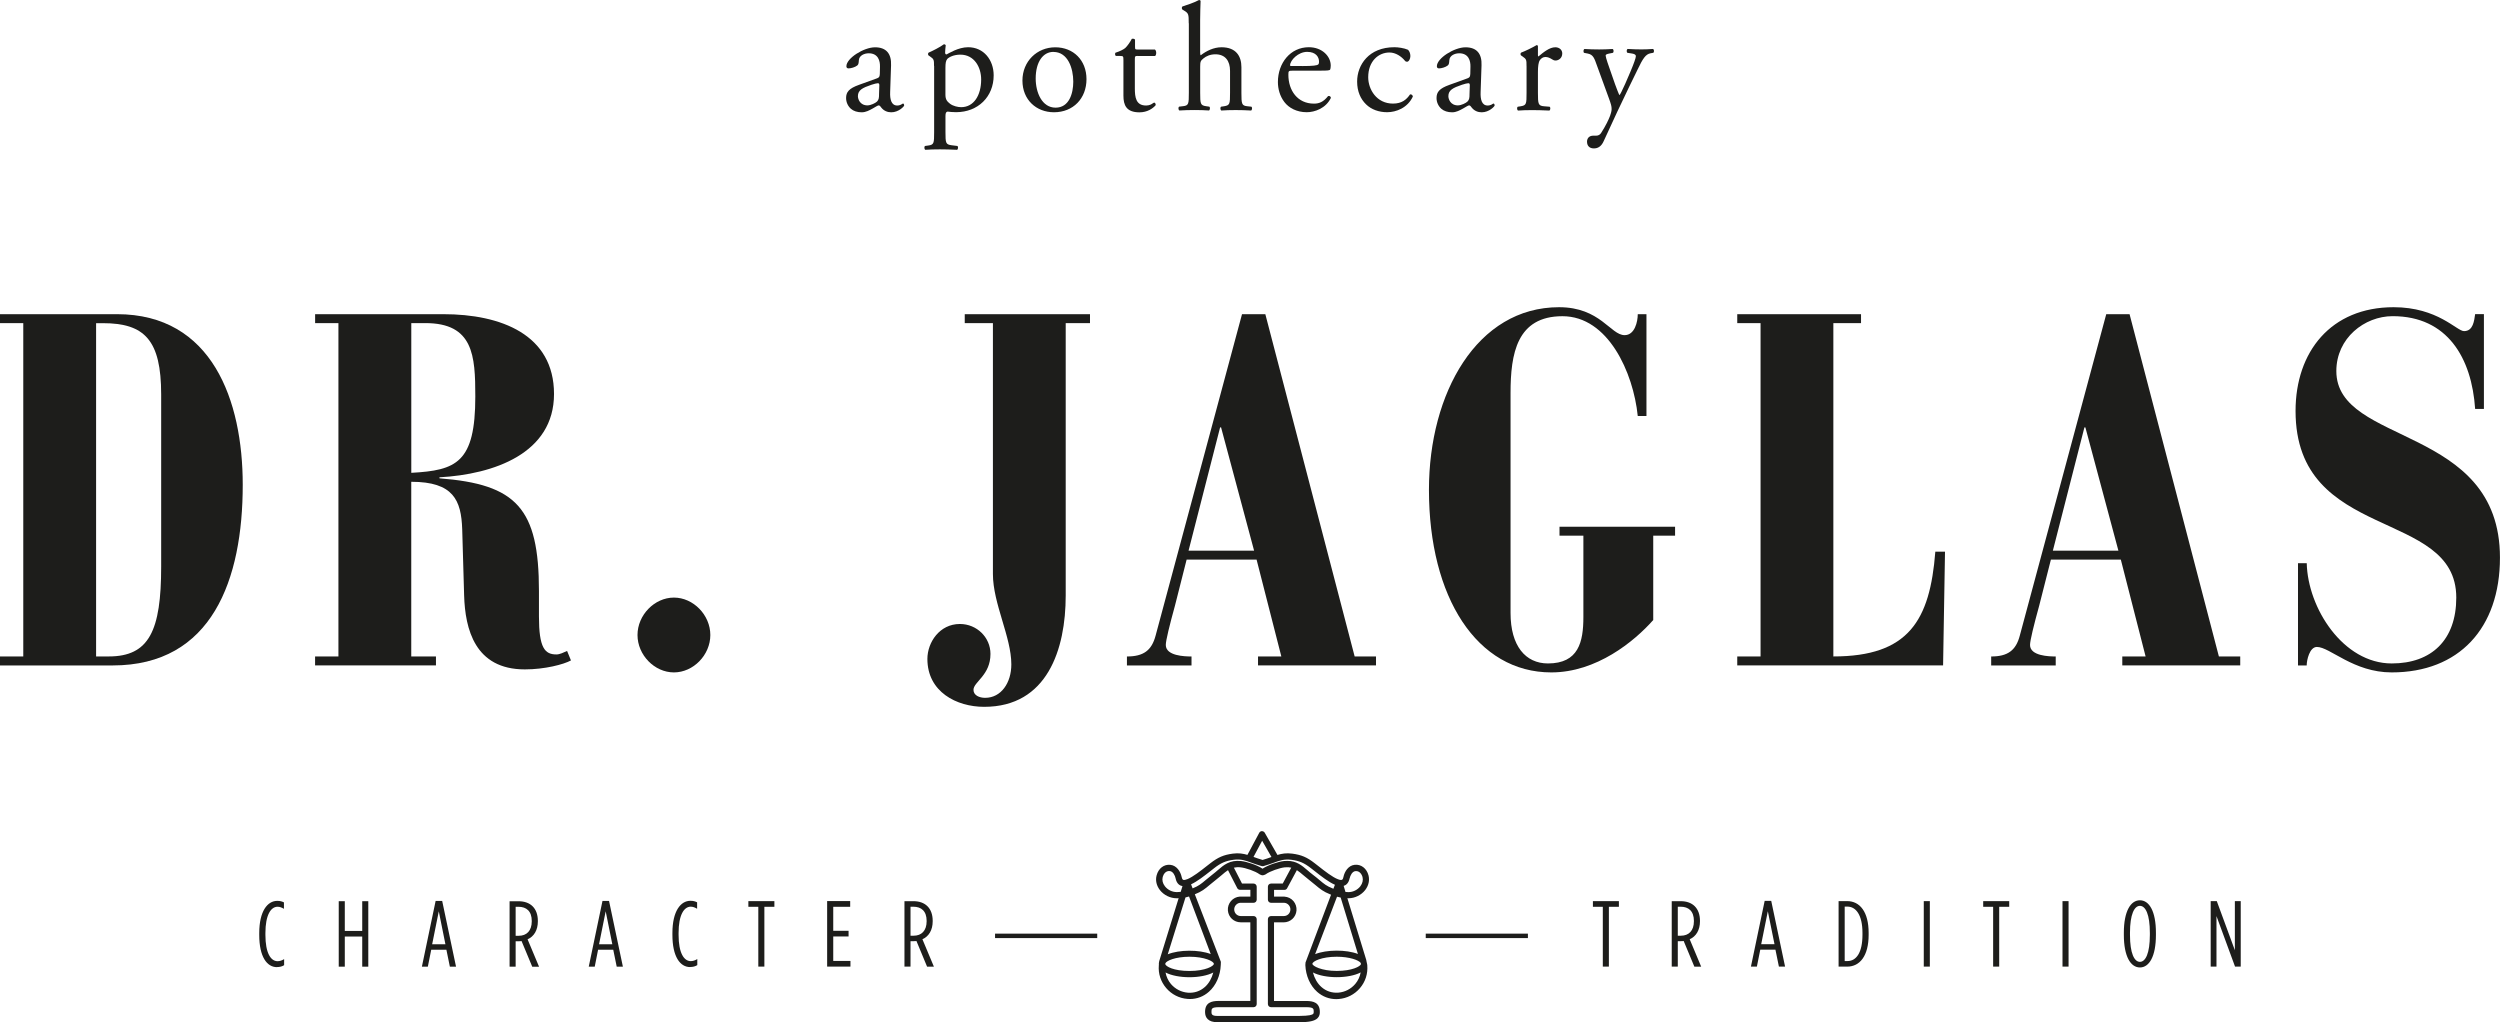
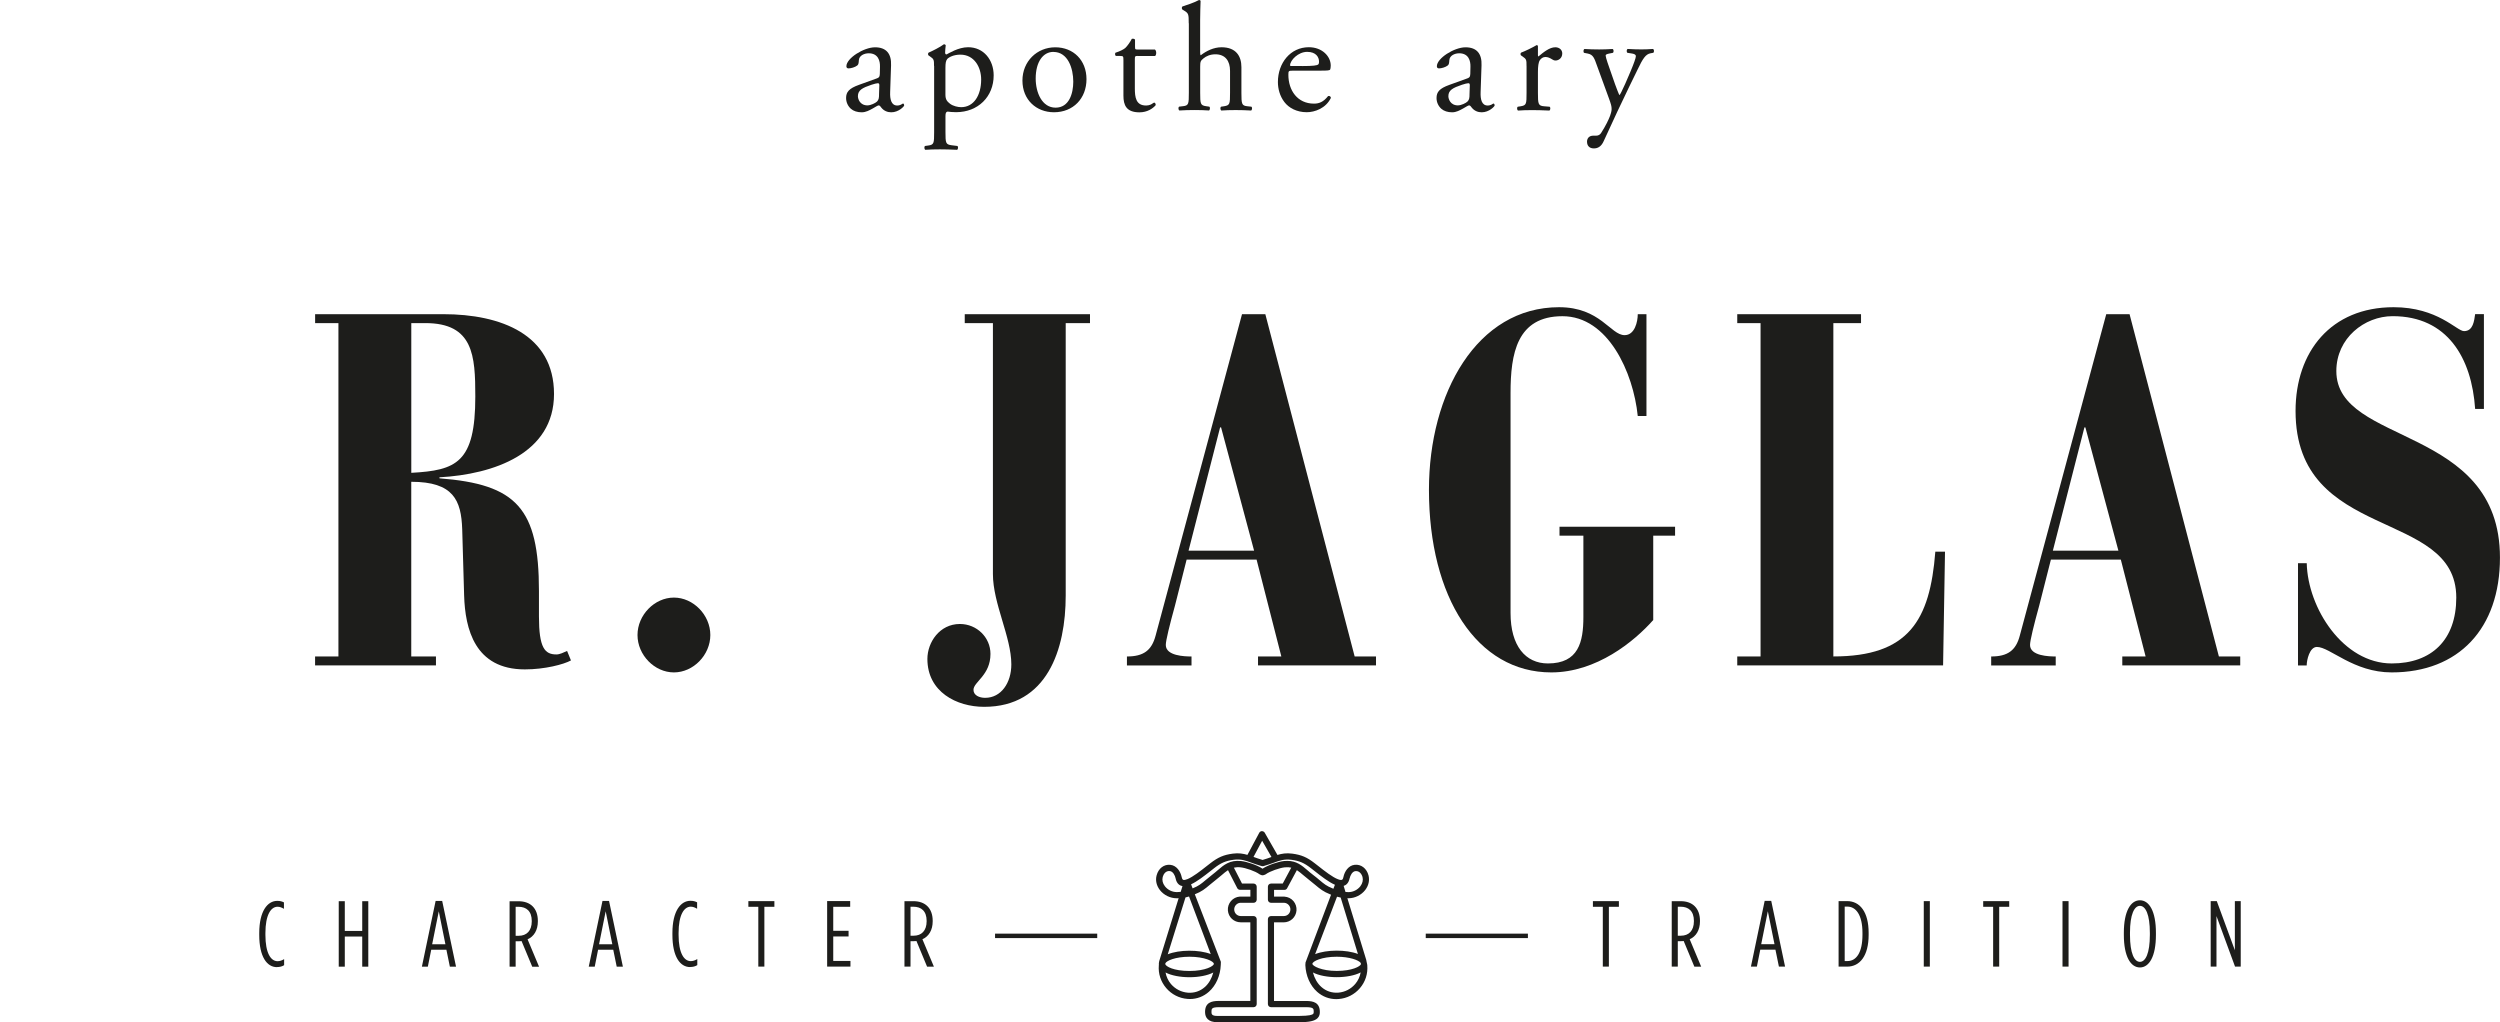
<svg xmlns="http://www.w3.org/2000/svg" id="Ebene_1" viewBox="0 0 663.88 271.42">
  <defs>
    <style>.cls-1{fill:#1d1d1b;}</style>
  </defs>
-   <path class="cls-1" d="m25.52,174.32h3.36c10.7,0,13.92-6.77,13.92-23.85v-45.71c0-14.44-4.39-18.94-15.47-18.94h-1.81v88.51Zm-25.52,0h6.18v-88.51H0v-2.38h31.07c25.27,0,33.39,22.92,33.39,45.31,0,25.17-8.12,47.97-34.55,47.97H0v-2.38Z" />
  <path class="cls-1" d="m109.21,125.56c11.98-.66,17.01-2.66,17.01-20.27,0-10.87-.51-19.49-13.27-19.49h-3.73v39.75Zm-25.53,48.76h6.19v-88.51h-6.19v-2.38h34.04c15.34,0,29.4,5.42,29.4,21.2s-15.99,21.33-30.42,22.12v.27c20.49,1.58,26.42,7.95,26.42,29.94v6.76c0,8.34,1.55,10.07,4.64,10.07.9,0,1.93-.53,2.83-.93l1.03,2.52c-1.93,1.06-6.96,2.38-12.25,2.38-13.28,0-15.85-10.73-16.12-19.61l-.51-17.62c-.26-7.68-2.32-12.59-13.53-12.59v46.38h6.56v2.38h-32.1v-2.38Z" />
  <path class="cls-1" d="m178.96,158.69c5.16,0,9.67,4.64,9.67,9.94s-4.51,9.93-9.67,9.93-9.67-4.63-9.67-9.93,4.51-9.94,9.67-9.94" />
  <path class="cls-1" d="m263.67,85.81h-7.48v-2.38h33.26v2.38h-6.45v72.34c0,14.3-4.9,29.55-21.65,29.55-7.35,0-15.08-3.98-15.08-12.72,0-4.38,3.22-9.28,8.63-9.28,4.51,0,8.12,3.58,8.12,7.95,0,5.69-4.51,7.42-4.51,9.54,0,1.45,1.55,2.12,3.09,2.12,4.26,0,6.96-3.98,6.96-8.88,0-7.29-4.89-16.16-4.89-23.98v-66.65Z" />
  <path class="cls-1" d="m324.27,113.5h-.27l-8.38,32.74h17.41l-8.77-32.74Zm-25.01,60.83c4.39,0,6.58-1.6,7.62-5.57l22.94-85.33h6.19l23.72,90.89h5.67v2.38h-31.33v-2.38h6.19l-6.57-25.71h-18.58l-3.09,12.2c-1.42,5.16-2.44,9.27-2.44,10.46,0,2.92,5.02,3.06,6.83,3.06v2.38h-17.15v-2.38Z" />
  <path class="cls-1" d="m420.45,142.25h-6.32v-2.38h30.69v2.38h-5.8v22.4c-5.04,5.7-15.08,13.91-27.07,13.91-19.72,0-32.49-19.88-32.49-48.49,0-25.71,12.77-48.49,34.55-48.49,10.96,0,13.67,7.42,17.41,7.42,2.7,0,3.49-3.58,3.49-5.56h2.31v27.03h-2.31c-1.17-11.54-7.87-26.5-19.99-26.5s-13.79,9.94-13.79,20.4v58.43c0,8.75,3.99,13.38,9.93,13.38,8.12,0,9.41-5.69,9.41-12.33v-21.59Z" />
  <path class="cls-1" d="m461.33,174.32h6.19v-88.51h-6.19v-2.38h32.87v2.38h-7.35v88.51c19.98,0,25.66-9.54,27.08-27.83h2.57l-.51,30.21h-54.66v-2.38Z" />
  <path class="cls-1" d="m553.78,113.5h-.26l-8.38,32.74h17.41l-8.77-32.74Zm-25.02,60.83c4.39,0,6.58-1.6,7.61-5.57l22.95-85.33h6.19l23.72,90.89h5.67v2.38h-31.32v-2.38h6.19l-6.58-25.71h-18.57l-3.1,12.2c-1.42,5.16-2.44,9.27-2.44,10.46,0,2.92,5.02,3.06,6.82,3.06v2.38h-17.14v-2.38Z" />
  <path class="cls-1" d="m610.25,149.55h2.31c.26,11.92,9.67,26.63,22.57,26.63,10.57,0,17.14-6.23,17.14-17.49,0-23.85-42.68-14.58-42.68-49.55,0-15.77,9.42-27.56,26.04-27.56,11.73,0,16.76,6.35,18.7,6.35,2.45,0,2.69-2.78,2.95-4.51h2.33v25.18h-2.33c-.9-13.51-7.34-24.64-21.91-24.64-7.48,0-14.95,5.83-14.95,14.57,0,19.88,43.45,14.18,43.45,49.56,0,18.82-10.96,30.47-28.75,30.47-10.19,0-16.38-6.76-19.86-6.76-1.93,0-2.71,3.45-2.71,4.91h-2.31v-27.16Z" />
  <path class="cls-1" d="m587.05,256.69h1.54v-13.42l4.93,13.42h1.51v-17.4h-1.56v13.05l-4.8-13.05h-1.62v17.4Zm-18.79-1.27c-1.49,0-2.64-2.26-2.64-7.16v-.55c0-4.9,1.15-7.16,2.64-7.16s2.64,2.26,2.64,7.16v.55c0,4.9-1.15,7.16-2.64,7.16m0,1.49c2.46,0,4.25-2.91,4.25-8.65v-.55c0-5.74-1.79-8.64-4.25-8.64s-4.27,2.9-4.27,8.64v.55c0,5.74,1.81,8.65,4.27,8.65m-20.56-.22h1.61v-17.4h-1.61v17.4Zm-18.42,0h1.61v-15.88h2.66v-1.52h-6.91v1.52h2.64v15.88Zm-18.42,0h1.61v-17.4h-1.61v17.4Zm-21-1.47v-14.47h.72c2.26,0,4,2.21,4,6.98v.5c0,4.78-1.66,6.98-3.97,6.98h-.74Zm-1.62,1.47h2.26c3.41,0,5.72-2.88,5.72-8.45v-.5c0-5.57-2.31-8.45-5.72-8.45h-2.26v17.4Zm-20.55-5.96l1.76-8.75,1.77,8.75h-3.53Zm-2.74,5.96h1.59l.9-4.5h4.03l.92,4.5h1.64l-3.68-17.47h-1.74l-3.65,17.47Zm-19.41-8.21v-7.7h.75c2.09,0,3.53,1.14,3.53,3.78v.07c0,2.54-1.37,3.85-3.46,3.85h-.82Zm-1.61,8.21h1.61v-6.76h.84c.25,0,.5,0,.72-.05l2.84,6.82h1.81l-3.05-7.28c1.69-.75,2.73-2.41,2.73-4.8v-.07c0-3.43-2.03-5.24-5.1-5.24h-2.4v17.4Zm-18.3,0h1.61v-15.88h2.66v-1.52h-6.9v1.52h2.63v15.88Z" />
  <path class="cls-1" d="m241.79,248.48v-7.7h.75c2.09,0,3.53,1.14,3.53,3.78v.07c0,2.54-1.37,3.85-3.45,3.85h-.83Zm-1.61,8.21h1.61v-6.76h.85c.25,0,.5,0,.72-.05l2.83,6.82h1.81l-3.05-7.28c1.69-.75,2.73-2.41,2.73-4.8v-.07c0-3.43-2.04-5.24-5.09-5.24h-2.41v17.4Zm-20.53,0h6.19v-1.51h-4.57v-6.5h4.07v-1.51h-4.07v-6.37h4.5v-1.52h-6.12v17.4Zm-18.29,0h1.62v-15.88h2.66v-1.52h-6.91v1.52h2.64v15.88Zm-18.1.1c.77,0,1.37-.17,1.91-.5v-1.61c-.62.37-1.14.55-1.74.55-1.79,0-3.23-2.13-3.23-6.98v-.5c0-4.78,1.44-6.98,3.23-6.98.57,0,1.04.18,1.69.55v-1.71c-.57-.27-1-.4-1.79-.4-2.56,0-4.77,2.71-4.77,8.55v.5c0,5.82,2.06,8.55,4.7,8.55m-24.18-6.06l1.76-8.75,1.76,8.75h-3.53Zm-2.74,5.96h1.59l.89-4.5h4.03l.92,4.5h1.64l-3.68-17.47h-1.74l-3.65,17.47Zm-19.41-8.21v-7.7h.75c2.09,0,3.53,1.14,3.53,3.78v.07c0,2.54-1.37,3.85-3.46,3.85h-.82Zm-1.61,8.21h1.61v-6.76h.85c.25,0,.5,0,.72-.05l2.84,6.82h1.81l-3.05-7.28c1.69-.75,2.73-2.41,2.73-4.8v-.07c0-3.43-2.03-5.24-5.1-5.24h-2.41v17.4Zm-20.56-5.96l1.76-8.75,1.76,8.75h-3.53Zm-2.74,5.96h1.59l.9-4.5h4.03l.92,4.5h1.64l-3.68-17.47h-1.74l-3.65,17.47Zm-22.07,0h1.61v-8.01h4.63v8.01h1.61v-17.4h-1.61v7.91h-4.63v-7.91h-1.61v17.4Zm-16.41.1c.77,0,1.37-.17,1.91-.5v-1.61c-.62.37-1.14.55-1.74.55-1.79,0-3.23-2.13-3.23-6.98v-.5c0-4.78,1.44-6.98,3.23-6.98.57,0,1.04.18,1.69.55v-1.71c-.57-.27-1-.4-1.79-.4-2.56,0-4.77,2.71-4.77,8.55v.5c0,5.82,2.06,8.55,4.69,8.55" />
  <path class="cls-1" d="m359.89,261.29c-1.15,1.35-2.75,2.17-4.51,2.31-1.68.12-3.23-.39-4.48-1.5-1.08-.96-1.84-2.32-2.25-3.86,1.57.82,3.95,1.25,6.33,1.25s4.78-.43,6.35-1.26c-.21,1.12-.68,2.17-1.44,3.06m-3.87-22.94l4.58,14.98c-3.1-1.2-8.33-1.18-11.37.05l5.82-15.26c.31.09.63.17.97.23m-2.12-2.42c-1.62-.63-2.29-1.2-3.51-2.23-.51-.43-1.09-.92-1.86-1.5-.48-.36-.91-.74-1.32-1.09-1.5-1.29-2.92-2.5-5.38-2.5-.28,0-.56.01-.86.04-1.53.16-4.29,1.08-5.7,2.04-1.41-.97-4.17-1.88-5.7-2.04-3.02-.31-4.57,1.03-6.23,2.46-.41.35-.84.73-1.32,1.09-.76.59-1.35,1.08-1.85,1.5-1.21,1.02-1.89,1.58-3.47,2.21l-.41-1.08c1.6-.74,3.45-2.18,5.26-3.6l.89-.7c1.8-1.4,3.06-1.94,5.18-2.22,1.88-.25,3.13.2,4.79.81.7.25,1.45.52,2.27.76l.37.11c.17.05.35.05.51,0l.29-.1c.85-.24,1.6-.51,2.29-.76,1.67-.61,2.91-1.06,4.8-.81,2.12.28,3.37.82,5.17,2.22l.9.7c1.89,1.49,3.83,3,5.48,3.71l-.41,1.06c-.06-.02-.12-.04-.18-.07m-13.3-1.31h-3.08c-.46,0-.83.37-.83.83v3.45c0,.46.37.83.83.83h3.52c.47.03.9.25,1.2.61.31.36.46.81.42,1.28-.07.94-.81,1.63-1.76,1.63h-3.38c-.46,0-.83.37-.83.82v22.55c0,.46.37.83.83.83h9.49c1.85.03,1.85.44,1.85,1.27,0,.32-.06.39-.12.47-.29.32-1.03.55-3.7.58h-21.71c-.71.02-1.21-.11-1.42-.33-.09-.08-.2-.25-.2-.72,0-.83,0-1.24,1.83-1.27h9.35c.46,0,.83-.37.83-.83v-22.55c0-.45-.37-.82-.83-.82h-3.38c-.94,0-1.68-.69-1.76-1.63-.03-.47.11-.92.42-1.28.31-.36.74-.58,1.14-.61h3.58c.46,0,.83-.37.83-.83v-3.45c0-.45-.37-.83-.83-.83h-3.07l-2.16-4.22c.52-.12,1.09-.17,1.77-.09,1.31.13,3.94,1.02,5.02,1.83.05.04.12.08.19.1l.34.14c.19.07.41.07.6,0l.36-.13c.07-.03.14-.07.2-.11,1.09-.8,3.71-1.69,5.03-1.83.66-.07,1.22-.03,1.73.08l-2.27,4.23Zm-20.66,27.48c-1.25,1.11-2.81,1.62-4.48,1.5-1.76-.14-3.36-.96-4.52-2.31-.75-.89-1.22-1.94-1.43-3.06,1.56.83,3.96,1.26,6.35,1.26s4.77-.43,6.33-1.25c-.4,1.54-1.17,2.9-2.24,3.86m-10.51-6.08l.02-.21c.26-.68,2.63-1.76,6.41-1.76,4.01,0,6.47,1.22,6.47,1.89,0,.57-2.2,1.89-6.47,1.89s-6.25-1.21-6.43-1.8m6.31-17.98l5.76,15.29c-3.11-1.21-8.37-1.18-11.41.06l4.71-15.1c.32-.07.63-.15.94-.25m-3.29-1.17c-1.19,0-2.39-.6-3.12-1.55-.59-.76-.79-1.63-.58-2.45.2-.78.82-1.7,1.89-1.58.86.1,1.39,1.2,1.53,1.93.3,1.49,1.15,1.95,1.83,2.07l-.47,1.52c-.32.04-.67.05-1.08.07m22.71-13.64l2.47,4.31s-.03.01-.05.02c-.67.24-1.37.5-2.22.74l-.08.03-.13-.04c-.81-.23-1.51-.49-2.18-.73-.03-.01-.07-.03-.11-.04l2.29-4.28Zm23.23,9.99c.15-.72.67-1.83,1.53-1.93,1.04-.12,1.69.8,1.89,1.58.21.82,0,1.69-.58,2.45-.74.95-1.93,1.55-3.12,1.55h-.06c-.28,0-.53-.02-.76-.04l-.49-1.61c.62-.19,1.32-.7,1.58-2.01m-9.88,22.71c0-.67,2.45-1.89,6.47-1.89,3.48,0,5.79.93,6.33,1.6l.07.21h.01s.02.16.02.16c-.18.59-2.34,1.8-6.43,1.8s-6.47-1.32-6.47-1.89m14.33-.94l-5.04-16.48c.08,0,.14.01.22.01h.09c1.69,0,3.38-.84,4.43-2.19.9-1.18,1.21-2.56.87-3.89-.48-1.84-1.97-3-3.68-2.8-1.65.18-2.68,1.76-2.98,3.25-.14.7-.37.76-.57.77-.36.02-.52-.08-.86-.18-1.43-.52-3.54-2.17-5.3-3.56l-.9-.7c-2.04-1.59-3.54-2.23-5.97-2.55-1.54-.21-2.76,0-3.92.35l-3.38-5.9c-.15-.26-.4-.38-.73-.42-.31,0-.58.17-.72.43l-3.14,5.87c-1.14-.33-2.35-.54-3.87-.33-2.43.32-3.93.97-5.97,2.55l-.9.7c-1.71,1.35-3.75,2.94-5.17,3.51-.46.2-.85.24-.91.24-.21,0-.48,0-.64-.77-.3-1.48-1.34-3.07-2.98-3.25-1.74-.2-3.2.96-3.68,2.8-.35,1.33-.04,2.71.87,3.89,1.05,1.35,2.74,2.19,4.52,2.19h0c.16,0,.31-.01.46-.02l-5.15,16.69-.06.31c-.02.14-.05.28-.05.42,0,.07.02.13.02.19l-.02.21c-.19,2.2.51,4.34,1.95,6.03,1.44,1.69,3.45,2.72,5.65,2.89.22.01.43.03.64.03,1.89,0,3.64-.66,5.07-1.94,1.88-1.67,3.02-4.26,3.14-7.1l.03-.83-6.92-17.94c1.85-.73,2.69-1.43,3.94-2.49.49-.42,1.07-.89,1.8-1.46.51-.39.96-.77,1.39-1.14.59-.51,1.13-.97,1.68-1.32l2.45,4.77c.14.28.43.45.74.45h2.75v1.8h-2.81c-.91.07-1.74.48-2.34,1.18-.6.7-.89,1.58-.82,2.5.14,1.8,1.61,3.15,3.41,3.15h2.55v20.88h-8.54c-1.72.03-3.48.4-3.48,2.93,0,.81.23,1.44.7,1.9.55.54,1.37.81,2.53.81h21.77c2.6.02,4.11-.31,4.87-1.06.55-.54.61-1.2.61-1.64,0-2.53-1.76-2.9-3.49-2.93h-8.68v-20.88h2.55c1.81,0,3.27-1.35,3.42-3.15.07-.91-.22-1.79-.81-2.5-.6-.7-1.43-1.11-2.4-1.18h-2.75v-1.79h2.75c.31,0,.59-.17.72-.43l2.59-4.81c.57.36,1.11.82,1.72,1.34.43.37.89.76,1.39,1.14.74.57,1.31,1.05,1.8,1.46,1.26,1.06,2.1,1.76,3.97,2.5.07.03.13.05.2.08l-6.78,17.99-.05.7c.12,2.84,1.26,5.43,3.13,7.1,1.44,1.27,3.18,1.94,5.08,1.94.21,0,.42-.01.64-.03,2.2-.17,4.21-1.2,5.65-2.89,1.44-1.68,2.13-3.83,1.95-6.03l-.02-.21c0-.06-.16-.76-.24-1.12" />
  <rect class="cls-1" x="378.61" y="247.93" width="27.13" height="1.18" />
  <rect class="cls-1" x="264.24" y="247.93" width="27.13" height="1.18" />
  <path class="cls-1" d="m232.94,20.78c.61-.2.66-.57.7-1.19l.04-1.88c.04-1.51-.45-3.56-2.99-3.56-1.14,0-2.54.57-2.62,1.84-.04.65-.08,1.14-.41,1.39-.61.49-1.72.78-2.33.78-.37,0-.57-.2-.57-.57,0-2.13,4.62-5.03,7.61-5.03s4.38,1.72,4.25,4.78l-.24,7.12c-.08,1.88.29,3.56,1.88,3.56.41,0,.78-.12,1.02-.24.2-.12.41-.29.53-.29.16,0,.29.25.29.53,0,.21-1.43,1.8-3.43,1.8-.98,0-1.96-.37-2.66-1.27-.16-.25-.41-.57-.65-.57-.29,0-.78.37-1.6.82-.9.49-1.8,1.02-2.95,1.02s-2.17-.33-2.86-.94c-.78-.7-1.27-1.72-1.27-2.86,0-1.59.78-2.54,3.39-3.48l4.87-1.76Zm-2.54,7.2c.82,0,2.09-.61,2.5-1.02.49-.49.53-1.06.53-1.92l.08-2.41c0-.45-.16-.53-.41-.53s-.94.16-1.68.41c-2.42.82-3.6,1.43-3.6,3.03,0,.7.49,2.45,2.58,2.45Z" />
  <path class="cls-1" d="m248.03,17.5c0-1.59,0-1.8-1.1-2.54l-.37-.25c-.16-.16-.16-.61.04-.74,1.06-.45,2.99-1.43,4.05-2.21.25,0,.41.08.49.29-.08.74-.16,1.35-.16,1.88,0,.29.08.53.37.53.53-.25,3.11-1.92,5.73-1.92,4.13,0,6.79,3.35,6.79,7.48,0,5.68-4.17,9.77-9.98,9.77-.74,0-1.88-.08-2.25-.16-.37.08-.57.29-.57,1.15v4.3c0,2.9.08,3.27,1.56,3.48l1.6.2c.29.2.2.9-.08,1.02-1.96-.08-3.15-.12-4.58-.12s-2.7.04-3.84.12c-.29-.12-.37-.82-.08-1.02l.86-.12c1.51-.2,1.55-.61,1.55-3.56v-17.59Zm3.03,7.61c0,1.31.41,1.8,1.23,2.45.82.61,2.09.9,2.94.9,3.35,0,5.32-3.11,5.32-7.36,0-3.27-1.84-6.59-5.52-6.59-1.76,0-3.03.66-3.48,1.15-.37.45-.49,1.06-.49,2.41v7.03Z" />
  <path class="cls-1" d="m288.52,21.02c0,5.11-3.52,8.79-8.63,8.79-4.7,0-8.38-3.31-8.38-8.42s3.88-8.83,8.71-8.83,8.3,3.44,8.3,8.46Zm-8.79-7.24c-2.7,0-4.7,2.58-4.7,7.08,0,3.72,1.68,7.73,5.28,7.73s4.7-3.76,4.7-6.91c0-3.48-1.39-7.89-5.28-7.89Z" />
  <path class="cls-1" d="m302.1,14.85c-.7,0-.74.12-.74.98v7.65c0,2.37.29,4.54,2.99,4.54.41,0,.78-.08,1.1-.2.37-.12.9-.57,1.02-.57.33,0,.49.45.41.7-.74.86-2.21,1.88-4.3,1.88-3.52,0-4.25-1.96-4.25-4.42v-9.36c0-1.11-.04-1.19-.86-1.19h-1.14c-.24-.16-.29-.61-.12-.86,1.19-.37,2.21-.9,2.62-1.27.53-.49,1.31-1.6,1.72-2.41.2-.08.7-.08.86.21v1.84c0,.74.04.78.74.78h4.54c.49.37.41,1.47.04,1.72h-4.62Z" />
  <path class="cls-1" d="m315.67,6.18c0-2.41-.04-2.66-1.27-3.39l-.41-.25c-.2-.12-.2-.7,0-.82,1.02-.33,2.94-.94,4.42-1.72.16,0,.33.08.41.24-.04,1.23-.12,3.27-.12,5.07v8.59c0,.37.04.7.16.78,1.47-1.15,3.44-2.13,5.52-2.13,3.89,0,5.28,2.41,5.28,5.27v6.83c0,2.95.08,3.4,1.55,3.56l1.1.12c.29.21.2.9-.08,1.02-1.47-.08-2.66-.12-4.09-.12s-2.7.04-3.8.12c-.29-.12-.37-.82-.08-1.02l.82-.12c1.51-.25,1.56-.61,1.56-3.56v-5.85c0-2.62-1.27-4.38-3.88-4.38-1.39,0-2.46.49-3.19,1.1-.74.61-.86.82-.86,2.25v6.87c0,2.95.08,3.35,1.56,3.56l.86.12c.28.16.2.9-.08,1.02-1.23-.08-2.41-.12-3.84-.12s-2.7.04-4.01.12c-.29-.12-.37-.82-.08-1.02l1.02-.12c1.52-.16,1.56-.61,1.56-3.56V6.18Z" />
  <path class="cls-1" d="m343.24,18.77c-1.06,0-1.11.08-1.11,1.1,0,4.13,2.41,7.65,6.79,7.65,1.35,0,2.49-.41,3.76-2.01.41-.12.7.12.74.49-1.35,2.78-4.29,3.8-6.42,3.8-2.66,0-4.74-1.14-5.93-2.7-1.22-1.6-1.72-3.52-1.72-5.32,0-5.03,3.31-9.24,8.22-9.24,3.51,0,5.81,2.41,5.81,4.87,0,.57-.08.9-.16,1.06-.12.24-.7.29-2.42.29h-7.57Zm2.54-1.23c3.03,0,3.93-.16,4.25-.41.12-.08.24-.25.24-.78,0-1.15-.78-2.58-3.15-2.58s-4.5,2.21-4.54,3.56c0,.08,0,.2.29.2h2.9Z" />
-   <path class="cls-1" d="m373.92,13.25c.33.29.61.94.61,1.64,0,.74-.41,1.51-.9,1.51-.21,0-.41-.08-.57-.29-.9-1.1-2.41-2.17-4.09-2.17-2.86,0-5.64,2.25-5.64,6.58,0,3.19,2.21,6.99,6.58,6.99,2.37,0,3.6-1.07,4.54-2.45.33-.08.7.2.74.57-1.39,3.03-4.46,4.17-6.83,4.17-2.17,0-4.17-.69-5.6-2.09-1.43-1.39-2.37-3.39-2.37-6.05,0-4.42,3.11-9.12,9.9-9.12.94,0,2.53.2,3.64.69Z" />
  <path class="cls-1" d="m389.74,20.78c.61-.2.66-.57.7-1.19l.04-1.88c.04-1.51-.45-3.56-2.99-3.56-1.14,0-2.54.57-2.62,1.84-.04.65-.08,1.14-.41,1.39-.61.49-1.72.78-2.33.78-.37,0-.57-.2-.57-.57,0-2.13,4.62-5.03,7.61-5.03s4.38,1.72,4.25,4.78l-.24,7.12c-.08,1.88.28,3.56,1.88,3.56.41,0,.78-.12,1.02-.24.2-.12.41-.29.53-.29.17,0,.29.25.29.53,0,.21-1.43,1.8-3.44,1.8-.98,0-1.96-.37-2.66-1.27-.17-.25-.41-.57-.66-.57-.29,0-.78.37-1.6.82-.9.49-1.8,1.02-2.94,1.02s-2.17-.33-2.86-.94c-.78-.7-1.27-1.72-1.27-2.86,0-1.59.78-2.54,3.4-3.48l4.87-1.76Zm-2.54,7.2c.82,0,2.09-.61,2.5-1.02.49-.49.53-1.06.53-1.92l.08-2.41c0-.45-.16-.53-.41-.53s-.94.16-1.68.41c-2.41.82-3.6,1.43-3.6,3.03,0,.7.49,2.45,2.57,2.45Z" />
  <path class="cls-1" d="m405.37,17.5c0-1.59,0-1.8-1.1-2.54l-.37-.25c-.17-.16-.17-.61.04-.74.94-.33,3.11-1.39,4.13-2,.2.04.33.12.33.29v2.37c0,.2.04.33.12.37,1.43-1.19,2.98-2.45,4.5-2.45,1.02,0,1.84.65,1.84,1.64,0,1.35-1.1,1.88-1.76,1.88-.41,0-.61-.12-.9-.29-.62-.41-1.23-.65-1.8-.65-.66,0-1.14.37-1.47.82-.41.57-.53,1.76-.53,3.15v5.56c0,2.95.08,3.44,1.64,3.56l1.47.12c.29.21.21.9-.08,1.02-1.92-.08-3.11-.12-4.54-.12s-2.7.04-3.76.12c-.29-.12-.37-.82-.08-1.02l.78-.12c1.51-.25,1.55-.61,1.55-3.56v-7.16Z" />
  <path class="cls-1" d="m421.43,37.67c0-1.1.73-1.64,1.63-1.64h.78c.66,0,1.06-.29,1.35-.74,1.19-1.84,2.01-3.56,2.37-4.54.12-.33.41-1.19.41-1.76,0-.82-.16-1.31-.7-2.82l-3.19-8.75c-.69-1.92-.98-2.9-2.41-3.19l-1.02-.2c-.24-.21-.2-.9.12-1.02,1.31.08,2.54.12,3.89.12,1.1,0,2.25-.04,3.56-.12.33.12.37.82.08,1.02l-1.02.2c-.57.12-.9.25-.9.53,0,.49.94,3.15,1.19,3.84l1.31,3.76c.25.65,1.02,2.82,1.19,2.9.12-.08.78-1.35,1.52-3.03l1.39-3.23c.9-2.13,1.43-3.64,1.43-4.09,0-.29-.24-.57-.98-.69l-1.27-.2c-.28-.21-.24-.9.08-1.02,1.31.08,2.54.12,3.6.12s1.96-.04,3.11-.12c.33.16.37.78.08,1.02l-.69.12c-1.35.24-2.09,1.43-3.48,4.34l-2.29,4.7c-1.35,2.74-4.7,9.86-6.71,14.31-.69,1.55-1.68,1.92-2.62,1.92-1.19,0-1.8-.74-1.8-1.76Z" />
</svg>